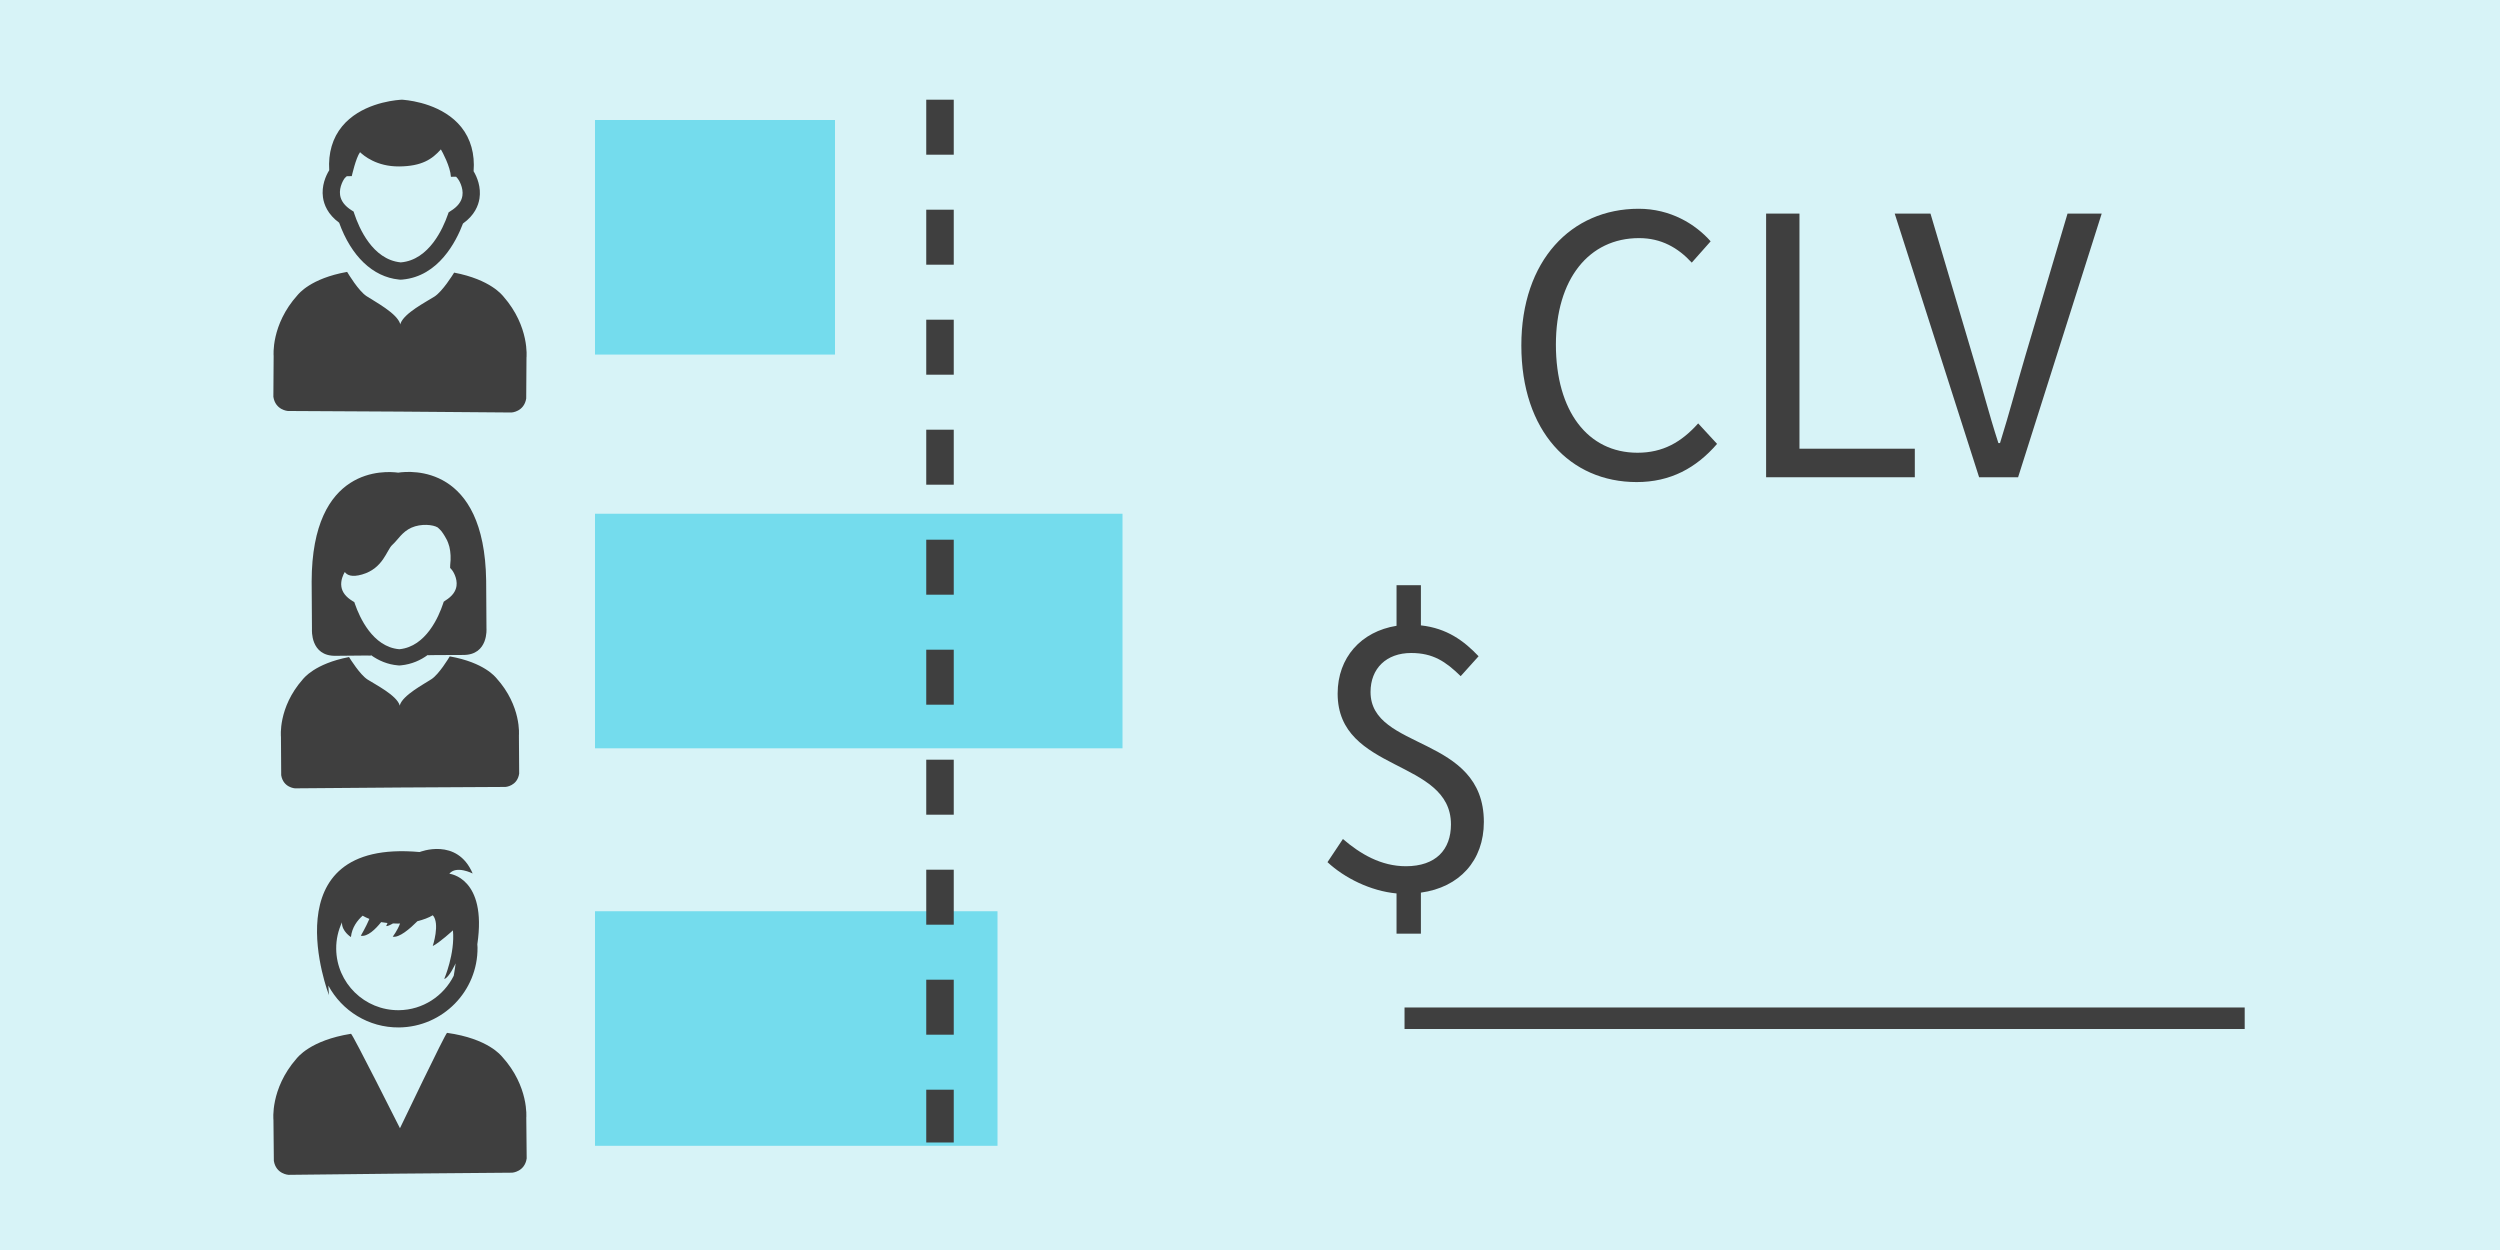
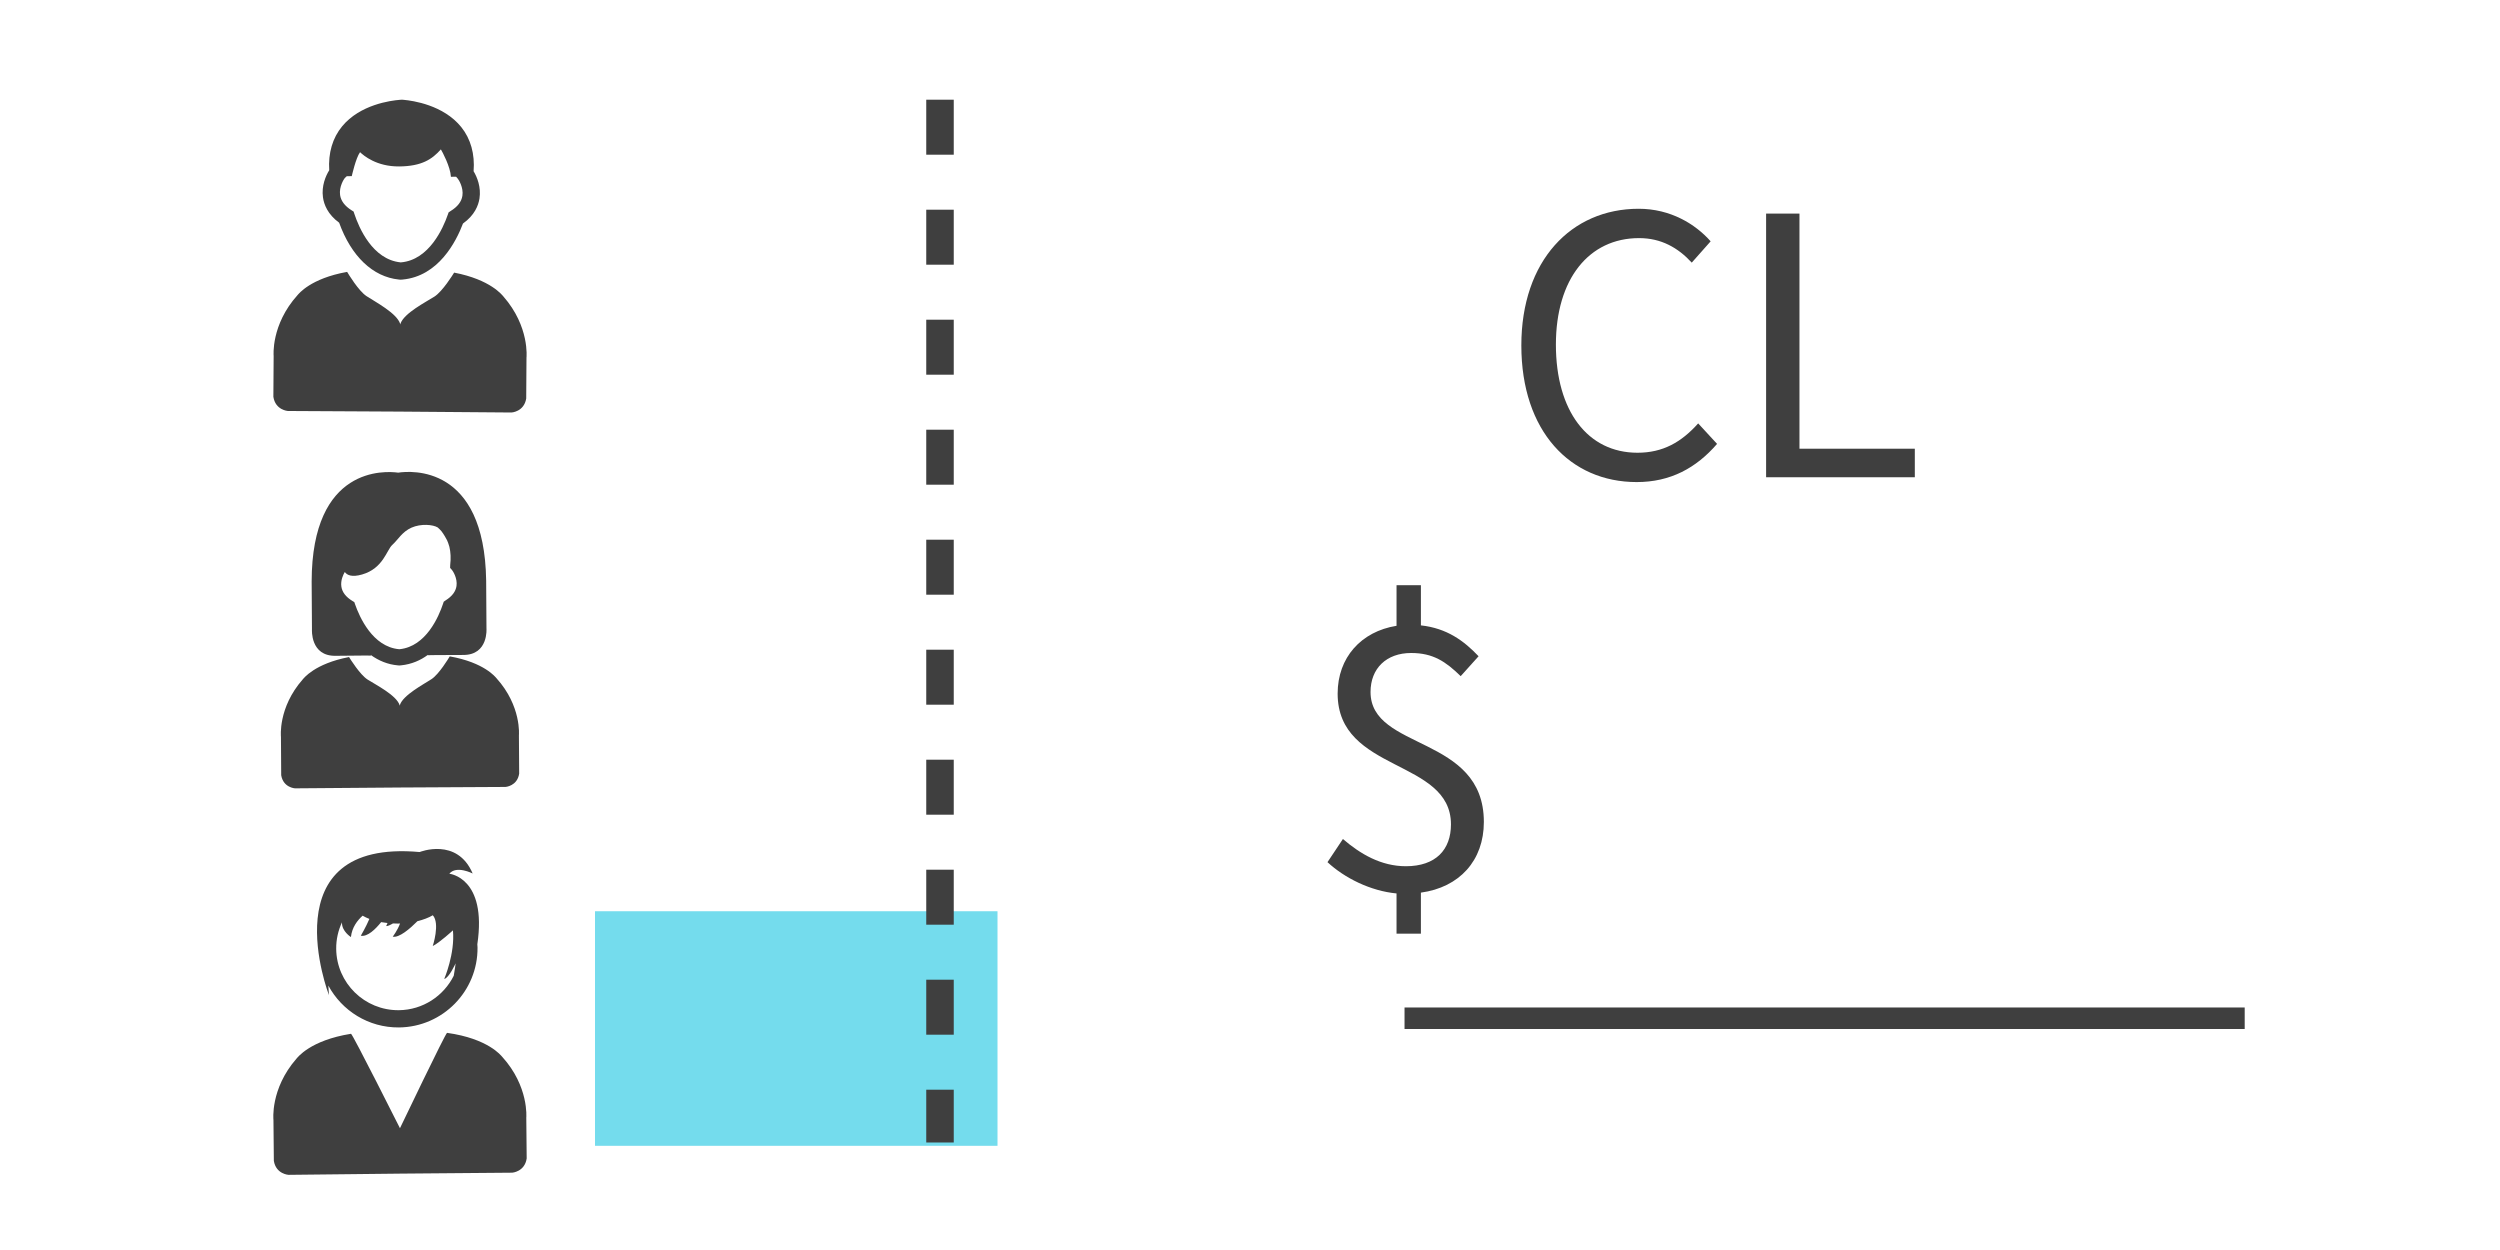
<svg xmlns="http://www.w3.org/2000/svg" version="1.1" id="Layer_1" x="0px" y="0px" width="1000px" height="500px" viewBox="0 0 1000 500" enable-background="new 0 0 1000 500" xml:space="preserve">
-   <rect fill="#D7F3F7" width="1000" height="500" />
-   <rect x="238" y="48" fill="#74DCED" width="96" height="93.83" />
-   <rect x="238" y="205.496" fill="#74DCED" width="211" height="93.83" />
  <rect x="238" y="364.496" fill="#74DCED" width="161" height="93.83" />
  <path fill="#3F3F3F" d="M655.484,83.506c12.698,0,22.668,6.111,28.774,13.023l-7.556,8.521c-5.469-5.948-12.219-9.807-21.062-9.807  c-20.094,0-33.279,16.398-33.279,42.604c0,26.526,12.702,43.247,32.637,43.247c10.129,0,17.523-4.18,24.273-11.736l7.559,8.199  c-8.358,9.647-18.648,15.272-32.153,15.272c-26.527,0-46.14-20.257-46.14-54.659C608.54,104.246,628.476,83.506,655.484,83.506z" />
  <path fill="#3F3F3F" d="M706.442,85.436h13.344v94.049h46.14v11.415h-59.483V85.436z" />
-   <path fill="#3F3F3F" d="M757.883,85.436h14.309l16.878,56.912c3.859,12.539,6.271,22.507,10.29,34.886h0.644  c3.858-12.378,6.43-22.347,10.128-34.886l16.881-56.912h13.665l-33.44,105.463h-15.595L757.883,85.436z" />
  <path fill="#3F3F3F" d="M584.278,270.46c-6.01-5.847-11.047-9.259-19.817-9.259c-9.909,0-16.246,6.174-16.246,15.596  c0,23.559,45.326,17.059,45.326,51.986c0,15.434-9.748,26.156-25.181,28.27v16.408h-9.748v-16.085  c-10.397-0.975-20.798-6.174-27.617-12.511l6.173-9.26c6.986,6.01,15.271,10.887,25.18,10.887c12.022,0,18.034-6.664,18.034-16.732  c0-26.32-45.326-20.633-45.326-52.313c0-14.46,9.423-24.856,23.56-27.131V234.07h9.747v16.082  c10.397,1.139,17.221,6.176,23.068,12.348L584.278,270.46z" />
  <rect x="561.813" y="402.996" fill="#3F3F3F" width="336.066" height="8.606" />
  <g>
    <g>
      <path fill="#3F3F3F" d="M129.188,78.951c0.396,2.815,1.857,6.756,6.468,10.13c4.836,13.414,13.471,21.67,23.856,22.73l0.665,0.069    l0.771-0.051c14.423-1.276,21.51-15.188,24.241-22.414c4.654-3.311,6.171-7.229,6.604-10.039    c0.699-4.536-0.967-8.583-2.355-10.877c0.543-6.868-1.146-12.942-4.924-17.648c-7.117-8.863-19.445-10.595-23.051-10.917    l-0.663-0.056l-0.81,0.05l-0.037,0.005c-3.733,0.293-15.925,1.907-23.099,10.597c-3.84,4.65-5.609,10.692-5.163,17.562    C130.292,70.328,128.546,74.375,129.188,78.951z M137.91,71.227l0.812-0.757c0.167,0,0.287,0.002,0.287,0.002l1.697-0.009    c0,0,1.614-7.295,3.311-9.589c1.465,1.382,6.589,5.774,15.635,5.703c9.047-0.074,13.19-2.872,16.699-6.828    c0.63,1.034,3.796,6.936,4.02,10.982c0.865-0.052,1.563-0.045,2.075-0.024l0.672,0.769c0.383,0.437,2.35,3.557,1.842,6.85    c-0.359,2.349-1.943,4.392-4.701,6.073l-0.821,0.563l-0.306,0.879c-1.877,5.413-7.46,18.109-18.713,19.104l-0.104,0.009    l-0.104-0.009c-11.239-1.147-16.648-13.918-18.48-19.438l-0.294-0.883l-0.785-0.493c-2.737-1.717-4.29-3.78-4.619-6.133    C135.568,74.693,137.578,71.603,137.91,71.227z M201.363,118.591c-0.413-0.438-5.039-6.726-19.706-9.543    c-0.461,0.755-4.65,7.519-7.879,9.587c-3.359,2.149-12.247,6.666-13.604,10.886c-0.002,0.07-0.001,0.169-0.003,0.233    c-0.008-0.039-0.042-0.079-0.054-0.119c-0.009,0.041-0.043,0.08-0.053,0.119c0-0.064,0-0.163,0.001-0.234    c-1.301-4.238-10.129-8.873-13.459-11.069c-3.202-2.111-7.296-8.933-7.75-9.692c-14.705,2.618-19.414,8.844-19.832,9.276    c-10.729,11.915-9.564,24.348-9.564,24.348s-0.096,14.291-0.11,16.34c0.815,5.346,5.804,5.672,5.804,5.672l44.728,0.246    L204.607,165c0,0,4.993-0.259,5.879-5.592c0.013-2.049,0.109-16.341,0.109-16.341S211.929,130.653,201.363,118.591z" />
    </g>
  </g>
  <g>
    <g>
      <path fill="#3F3F3F" d="M210.516,447.04c0,0,1.129-12.438-9.634-24.32c-0.439-0.451-5.587-7.271-22.053-9.578    c-0.516-0.143-18.843,38.149-18.843,38.149s-19.067-37.931-19.579-37.777c-16.418,2.626-21.432,9.547-21.864,10.005    c-10.53,12.093-9.16,24.503-9.16,24.503s0.137,14.291,0.158,16.342c0.901,5.332,5.897,5.573,5.897,5.573l44.725-0.488    l44.726-0.376c0,0,4.988-0.346,5.786-5.69C210.655,461.331,210.516,447.04,210.516,447.04z M131.334,394.22    c5.405,10.059,16.065,16.875,28.261,16.756c17.493-0.171,31.585-14.521,31.416-31.988c-0.003-0.436-0.055-0.854-0.078-1.281    c3.966-26.717-11.201-28.215-11.201-28.215c2.812-3.45,9.337-0.09,9.337-0.09c-6.232-14.604-21.213-8.587-21.213-8.587    c-60.454-5.447-36.279,57.241-36.279,57.241C131.457,396.733,131.379,395.46,131.334,394.22z M136.794,368.932    c-0.17,3.554,3.573,5.893,3.573,5.893c0.419-3.896,2.614-6.71,4.683-8.549c0.815,0.474,1.708,0.907,2.701,1.29    c-1.393,3.271-3.429,6.731-3.429,6.731c2.711,0.492,5.882-2.628,8.136-5.447c0.821,0.152,1.674,0.27,2.545,0.358    c-0.276,0.72-0.532,1.224-0.532,1.224c0.587,0.065,1.646-0.437,2.719-1.062c0.661,0.028,1.317,0.073,2.003,0.064    c0.279-0.004,0.542-0.033,0.823-0.044c-0.97,2.745-2.924,5.27-2.924,5.27c2.564,0.563,6.896-3.186,9.891-6.193    c2.359-0.576,4.452-1.374,6.138-2.364c2.969,3.286-0.024,12.312-0.024,12.312c2.697-1.321,8.076-6.273,8.076-6.273    c0.884,9.286-3.484,19.438-3.484,19.438c1.898-0.343,4.557-6.24,4.557-6.24c-0.044,0.667-0.358,2.646-0.749,4.958    c-4.029,8.078-12.327,13.688-21.968,13.781c-13.68,0.132-24.917-10.875-25.048-24.538    C134.44,375.743,135.292,372.157,136.794,368.932z" />
    </g>
  </g>
  <g>
    <g>
      <path fill="#3F3F3F" d="M134.207,262.324c10.163-0.146,14.231-0.094,14.231-0.094l-0.177-0.271c3.28,2.378,6.915,3.835,10.81,4.18    l0.628,0.057l0.724-0.059c4.243-0.432,7.794-2.019,10.744-4.197l-0.086,0.143c0,0,4.064-0.104,14.229-0.098    c10.164,0.015,9.278-10.67,9.278-10.67s-0.058-8.905-0.125-19.145c-0.677-46.317-30.081-43.88-35.19-43.107    c-5.119-0.706-34.55-2.75-34.612,43.571c0.069,10.24,0.127,19.146,0.127,19.146S124.047,262.471,134.207,262.324z M137.92,228.793    c0.891,1.263,2.798,2.179,6.88,1.011c8.522-2.438,9.849-9.807,12.118-11.848c2.269-2.039,3.897-5.217,7.679-6.898    c3.783-1.681,8.639-1.235,10.49-0.069c0.002,0.002,0.007,0.006,0.012,0.006c0.52,0.46,1.015,0.953,1.478,1.483    c0.975,1.262,1.839,2.841,2.256,3.65c0.299,0.68,0.57,1.377,0.77,2.119l0.146,0.452c0.524,2.189,0.642,4.619,0.329,7.282    l-0.034,1.188l0.737,0.816c0.363,0.406,2.253,3.307,1.819,6.407c-0.309,2.208-1.772,4.144-4.349,5.755l-0.765,0.54l-0.277,0.83    c-1.698,5.102-6.791,17.088-17.371,18.167l-0.095,0.01l-0.098-0.008c-10.596-0.938-15.845-12.854-17.639-18.012l-0.285-0.823    l-0.746-0.455c-2.599-1.577-4.086-3.491-4.427-5.697C136.162,232.177,137.313,229.786,137.92,228.793z M207.567,294.117    c0,0,1.099-11.669-8.998-22.854c-0.393-0.404-4.825-6.254-18.665-8.709c-0.426,0.715-4.281,7.113-7.296,9.098    c-3.132,2.062-11.443,6.408-12.666,10.389c0,0.064-0.001,0.158,0.001,0.219c-0.012-0.035-0.042-0.076-0.054-0.109    c-0.009,0.037-0.04,0.074-0.049,0.108c0-0.061,0.001-0.151-0.001-0.217c-1.278-3.963-9.645-8.199-12.806-10.22    c-3.04-1.941-6.977-8.289-7.417-8.997c-13.802,2.643-18.156,8.543-18.544,8.954c-9.946,11.32-8.692,22.973-8.692,22.973    s0.088,13.412,0.1,15.336c0.833,5.004,5.535,5.249,5.535,5.249l42.093-0.334l42.098-0.226c0,0,4.696-0.31,5.463-5.323    C207.655,307.531,207.567,294.117,207.567,294.117z" />
    </g>
  </g>
  <path fill="#3F3F3F" d="M381.5,457h-11v-21.121h11V457z M381.5,413.879h-11v-22h11V413.879z M381.5,369.879h-11v-22h11V369.879z   M381.5,325.879h-11v-22h11V325.879z M381.5,281.879h-11v-22h11V281.879z M381.5,237.879h-11v-22h11V237.879z M381.5,193.879h-11  v-22h11V193.879z M381.5,149.879h-11v-22h11V149.879z M381.5,105.879h-11v-22h11V105.879z M381.5,61.879h-11v-22h11V61.879z" />
</svg>